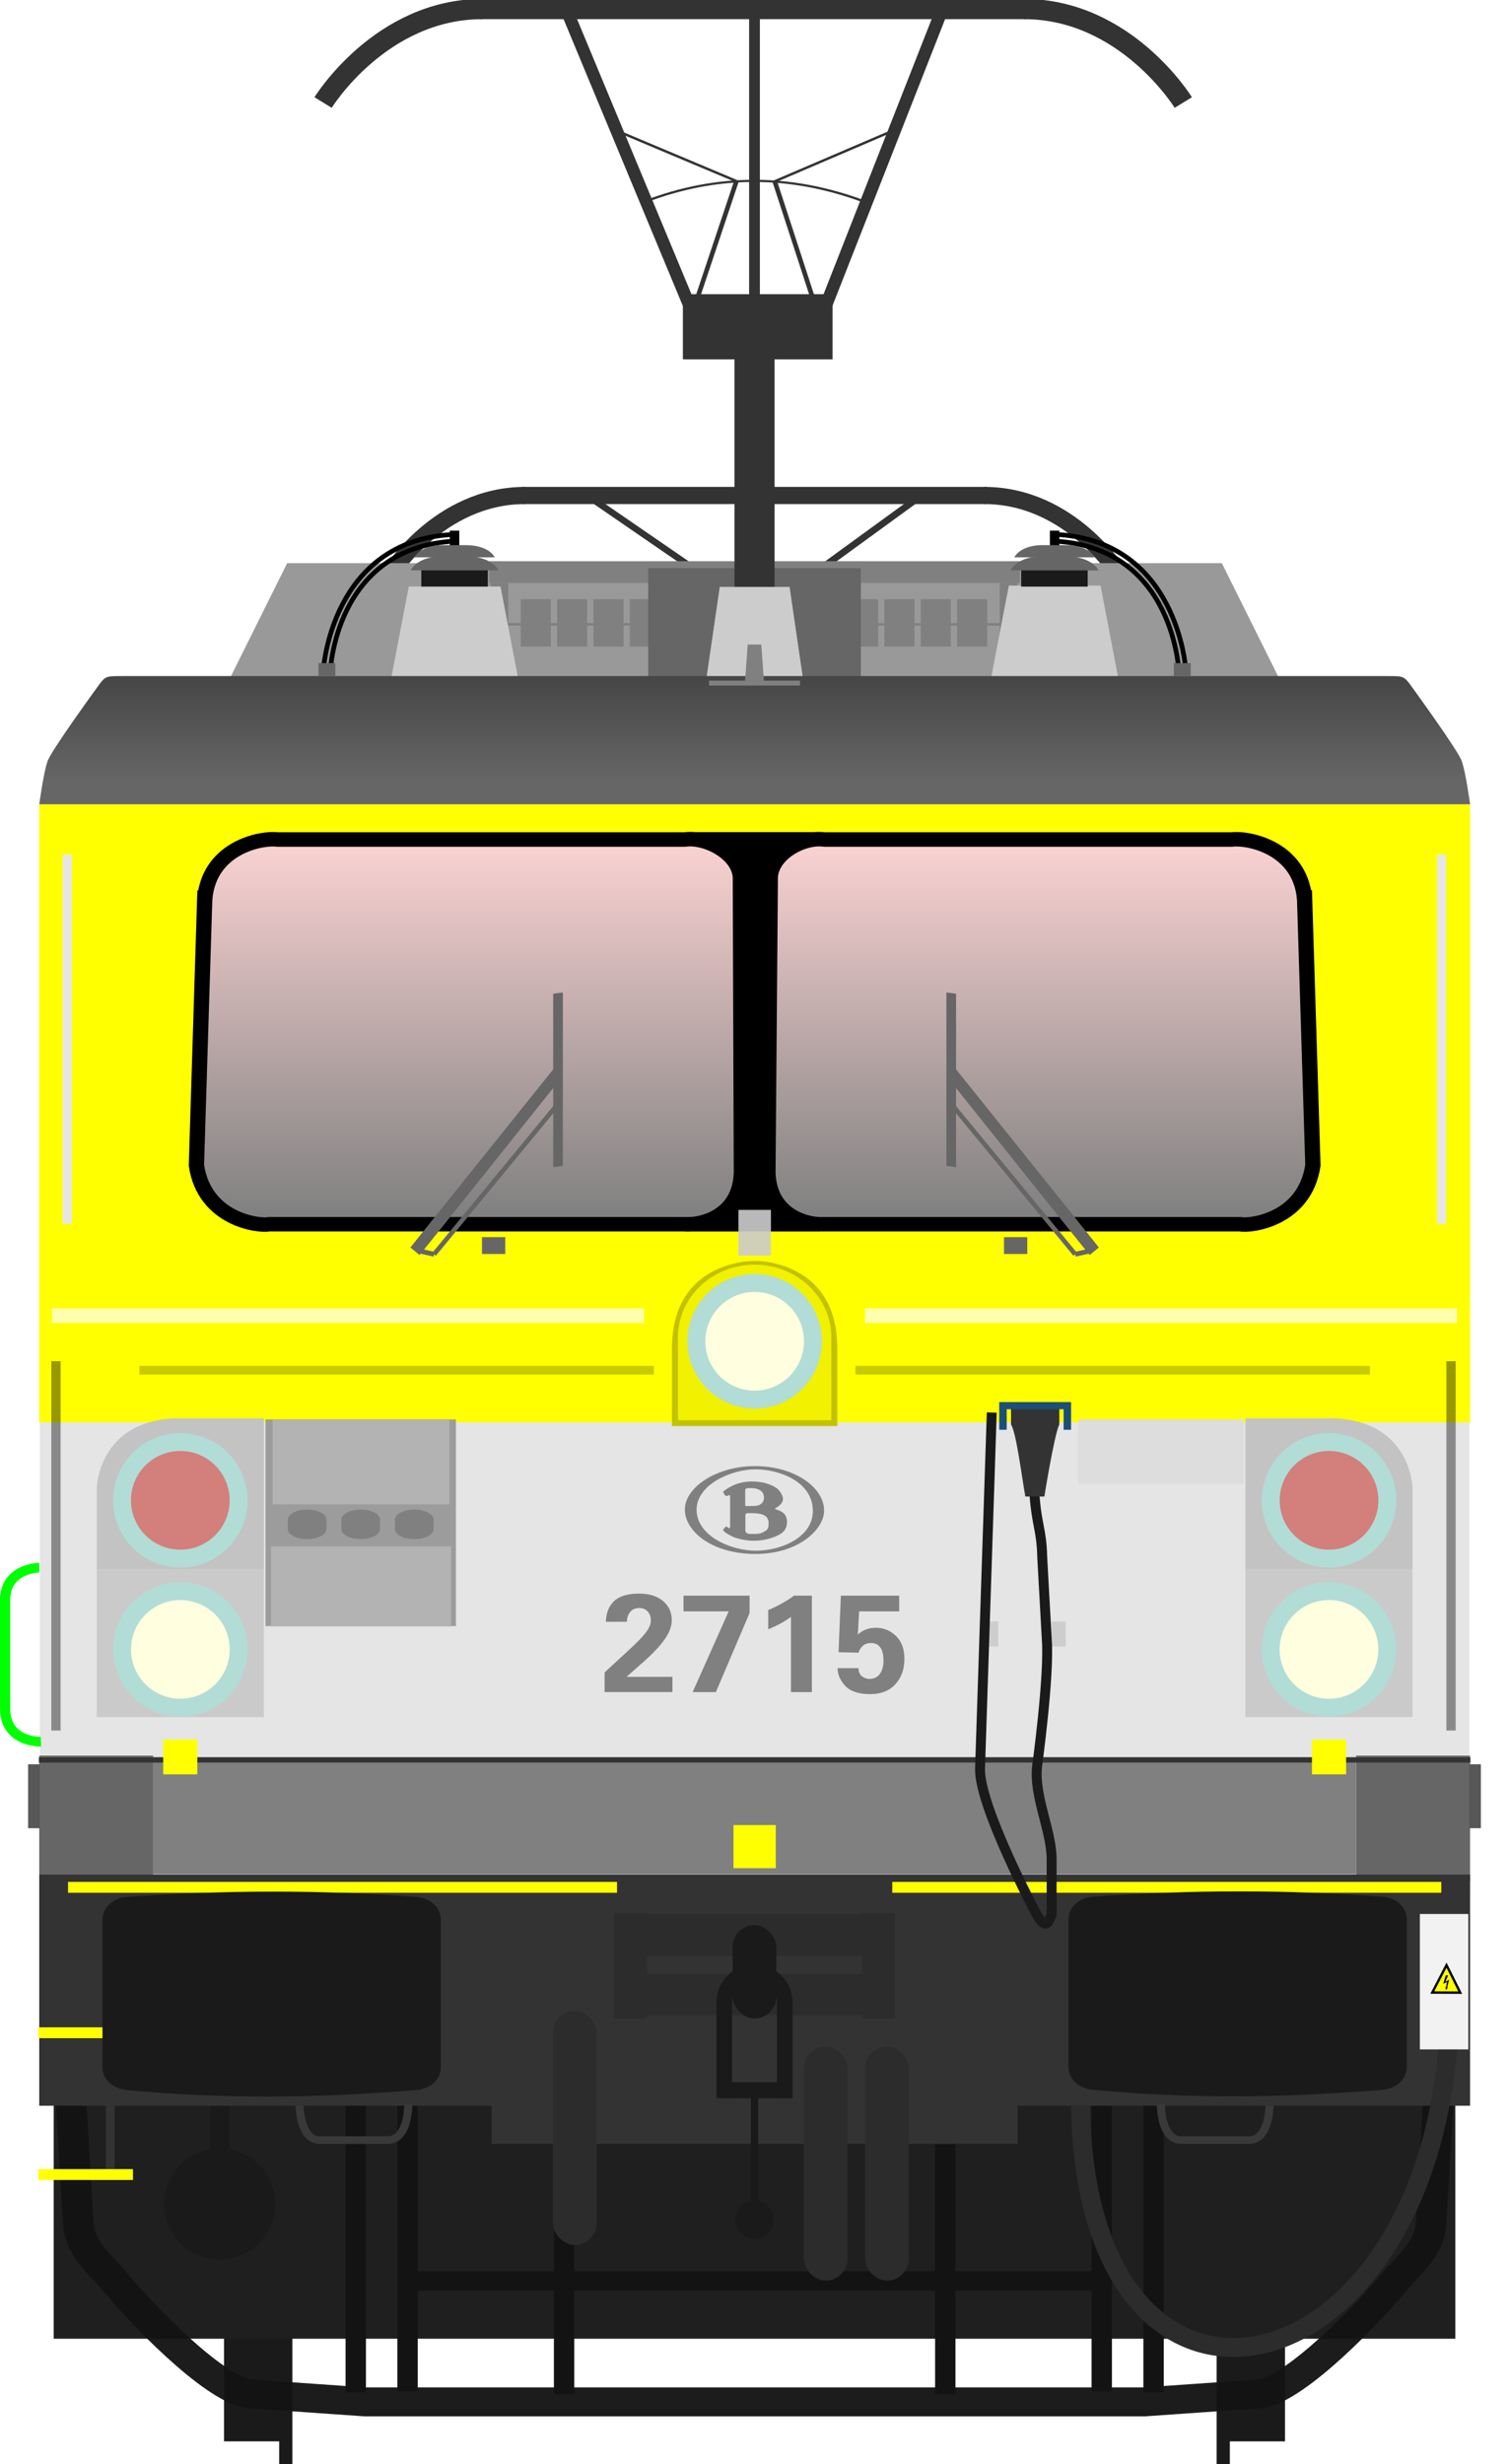
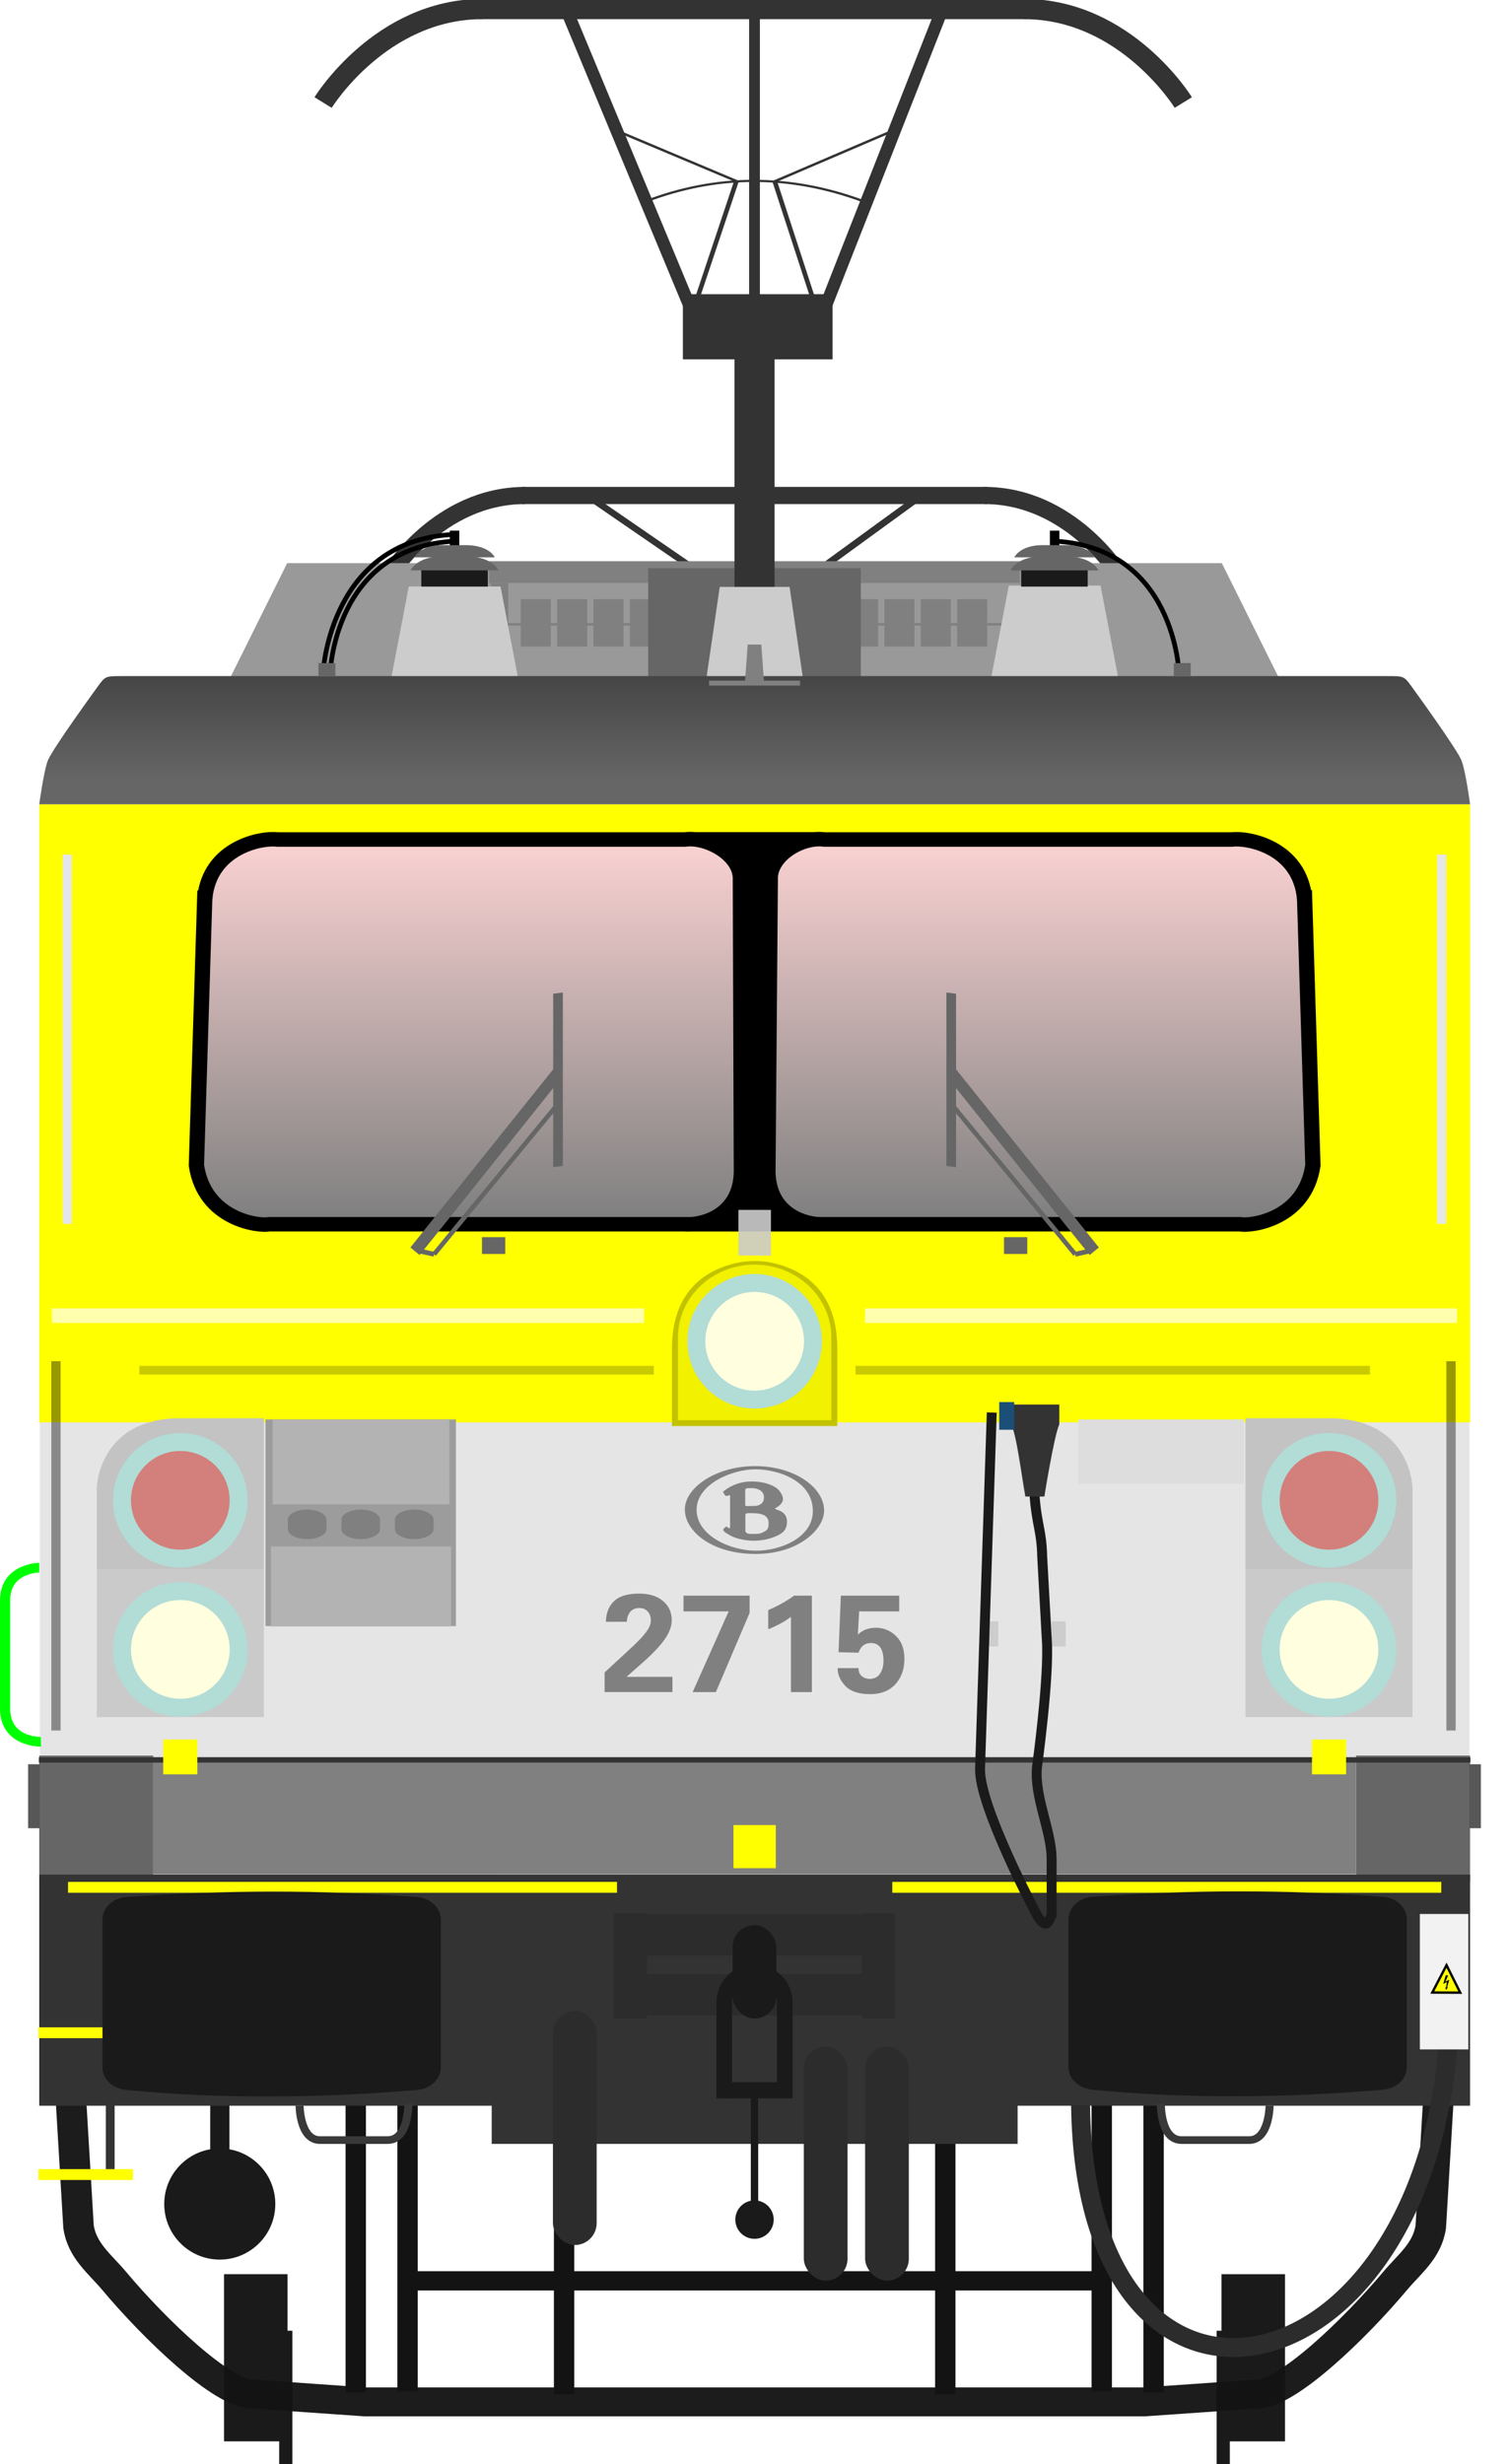
<svg xmlns="http://www.w3.org/2000/svg" xmlns:xlink="http://www.w3.org/1999/xlink" width="319.28" height="521.09" version="1.1">
  <defs>
    <linearGradient id="linearGradient4798" x1="61.277" x2="169.78" y1="317.29" y2="316.65" gradientUnits="userSpaceOnUse">
      <stop stop-color="#ffd5d5" offset="0" />
      <stop stop-color="#808080" offset="1" />
    </linearGradient>
    <linearGradient id="linearGradient4898-5" x1="112.18" x2="112.18" y1="54.272" y2="134.85" gradientTransform="matrix(-1 0 0 1 326.01 29.698)" gradientUnits="userSpaceOnUse" xlink:href="#linearGradient4798" />
    <linearGradient id="linearGradient5459" x1="112.18" x2="112.18" y1="54.272" y2="134.85" gradientTransform="translate(-18.385 29.698)" gradientUnits="userSpaceOnUse" xlink:href="#linearGradient4798" />
    <linearGradient id="linearGradient4928" x1="155.44" x2="155.44" y1="74.036" y2="11.721" gradientTransform="translate(5.1857e-7 -9.3189e-6)" gradientUnits="userSpaceOnUse">
      <stop stop-color="#666" offset="0" />
      <stop stop-color="#080808" offset="1" />
    </linearGradient>
    <filter id="filter2297" x="-3.092" y="-.258" width="7.183" height="1.515" color-interpolation-filters="sRGB">
      <feGaussianBlur stdDeviation="9.244" />
    </filter>
    <filter id="filter2297-6" x="-3.092" y="-.258" width="7.183" height="1.515" color-interpolation-filters="sRGB">
      <feGaussianBlur stdDeviation="9.244" />
    </filter>
    <filter id="filter2199" x="-.132" y="-2.126" width="1.265" height="5.253" color-interpolation-filters="sRGB">
      <feGaussianBlur stdDeviation="6.916" />
    </filter>
    <filter id="filter2199-1" x="-.132" y="-2.126" width="1.265" height="5.253" color-interpolation-filters="sRGB">
      <feGaussianBlur stdDeviation="6.916" />
    </filter>
    <filter id="filter1910-5" x="-2.449" y="-.204" width="5.898" height="1.408" color-interpolation-filters="sRGB">
      <feGaussianBlur stdDeviation="7.323" />
    </filter>
    <filter id="filter1910" x="-2.449" y="-.204" width="5.898" height="1.408" color-interpolation-filters="sRGB">
      <feGaussianBlur stdDeviation="7.323" />
    </filter>
  </defs>
  <g stroke-width="1.027">
    <circle cx="161.96" cy="229.34" r="0" fill="#f6a900" />
    <circle cx="161.96" cy="229.49" r="0" fill="#b2dcd6" />
    <circle cx="161.96" cy="229.1" r="0" fill="#0f0" />
  </g>
  <g transform="translate(.873 -4.926)">
    <g transform="matrix(.848 0 0 .848 594.88 -29.544)">
      <g transform="matrix(6.285,0,0,6.285,-1180.6,-340.36)" fill="none" stroke="#333" stroke-width=".681">
        <path d="m96.793 80.282h18.447" />
        <path d="m96.907 80.282c-3.436 0-5.369 3.147-5.369 3.147" />
        <path d="m115.14 80.282c3.436 0 5.369 3.147 5.369 3.147" />
      </g>
      <g transform="matrix(4.465 0 0 .849 -961.03 79.625)">
        <g transform="translate(.344)" fill="none" stroke="#333" stroke-width=".617">
          <path d="m90.919 101.64 5.928 21.424" />
          <path d="m108.51 101.64-5.601 21.424" />
        </g>
      </g>
      <path d="m-514.19 165.85v17.295" fill="none" stroke="#333" stroke-width="1.218" />
    </g>
    <path d="m59.889 124.01-12.312 24.75h222.38l-12.314-24.75z" fill="#999" />
    <g transform="translate(-114.4 44.485)" fill="#808080">
      <rect x="217.33" y="83.722" width="3.731" height="19.445" />
-       <rect x="325.06" y="83.722" width="3.731" height="19.445" />
      <rect x="271.19" y="83.722" width="3.731" height="19.445" />
      <rect x="217.05" y="79.125" width="112.24" height="4.596" />
      <rect x="223.7" y="87.166" width="6.364" height="10" />
      <rect x="231.4" y="87.166" width="6.364" height="10" />
      <rect x="239.09" y="87.166" width="6.364" height="10" />
      <rect x="246.79" y="87.166" width="6.364" height="10" />
      <rect x="254.48" y="87.166" width="6.364" height="10" />
      <rect x="262.18" y="87.166" width="6.364" height="10" />
      <rect x="277.57" y="87.166" width="6.364" height="10" />
      <rect x="285.26" y="87.166" width="6.364" height="10" />
      <rect x="292.96" y="87.166" width="6.364" height="10" />
      <rect x="300.65" y="87.166" width="6.364" height="10" />
      <rect x="308.35" y="87.166" width="6.364" height="10" />
      <rect x="316.04" y="87.166" width="6.364" height="10" />
      <rect x="219.43" y="92.206" width="107.48" height=".53" />
    </g>
    <rect x="136.27" y="125.07" width="44.996" height="22.981" fill="#666" />
    <rect x="154.53" y="79.436" width="8.485" height="75.068" fill="#333" stroke-width="3.116" />
    <g transform="translate(-23.411 -146.32)" fill="#1a1a1a">
      <g transform="translate(-1.67,4.427)">
        <rect x="71.611" y="627.74" width="13.436" height="35.357" />
        <rect x="83.278" y="639.7" width="2.796" height="28.206" stroke-width="1.271" />
      </g>
      <rect transform="scale(-1,1)" x="-294.42" y="632.17" width="13.436" height="35.357" />
      <rect transform="scale(-1,1)" x="-282.75" y="644.13" width="2.796" height="28.206" stroke-width="1.271" />
    </g>
-     <rect x="10.49" y="449" width="296.56" height="50.5" fill="#1f1f1f" />
    <g transform="matrix(1.077 0 0 1.02 -6.854 94.444)">
      <circle transform="scale(-1,1)" cx="-154.77" cy="190.7" r="13.949" fill="#b2dcd6" stroke-width="1.016" />
      <path d="m13.264 78.982v226.39h281.1v-226.39s-281.1-4.13e-4 -281.1 0z" fill="#f8f8f8" />
      <rect x="13.424" y="194.37" width="280.77" height="109.03" fill="#e5e5e5" />
      <rect x="13.264" y="78.983" width="281.1" height="128.14" fill="#ff0" />
      <path transform="matrix(.98 0 0 .98 3.425 4.603)" d="m32.881 277.46v24.793h241.12v-24.793z" fill="#808080" />
      <path d="m102.9 300.89v8.502h101.82v-8.502s-101.82 2.2e-4 -101.82 0z" fill="#333" />
      <rect x="13.264" y="276.22" width="22.387" height="26.059" fill="#666" stroke-width="1.011" />
      <rect transform="scale(-1,1)" x="-294.36" y="276.22" width="22.396" height="26.059" fill="#666" stroke-width="1.011" />
      <rect x="24.573" y="237.54" width="32.821" height="30.695" fill="#cacaca" />
      <rect x="57.714" y="206.52" width="37.41" height="42.845" fill="#9c9c9c" />
      <ellipse transform="scale(-1,1)" cx="-40.983" cy="254.2" rx="13.216" ry="13.949" fill="#b2dcd6" stroke-width=".989" />
      <ellipse transform="scale(-1,1)" cx="-40.983" cy="254.2" rx="9.692" ry="10.229" fill="#ffffe0" stroke-width=".989" />
      <path d="m40.964 206.28h16.43v31.26h-32.821v-15.999c-0.178-2.224 1.117-15.261 16.392-15.261z" fill="#c3c3c3" />
      <ellipse transform="scale(-1,1)" cx="-40.976" cy="223.29" rx="13.216" ry="13.948" fill="#b2dcd6" stroke-width=".989" />
      <ellipse transform="scale(-1,1)" cx="-40.976" cy="223.29" rx="9.692" ry="10.229" fill="#f00" fill-opacity=".422" stroke-width=".989" />
      <g transform="translate(-.407)" fill="#ccc">
        <path d="m86.271 33.829-3.465 19.058h24.949l-3.465-19.058z" />
        <path d="m222.17 33.65 3.465 19.058h-24.949l3.465-19.058z" />
        <path d="m147.36 33.911-2.639 19.058h18.998l-2.639-19.058z" />
      </g>
      <rect x="149.65" y="290.61" width="8.313" height="8.953" fill="#ff0" />
      <rect x="26.346" y="348.4" width="1.724" height="13.78" fill="#333" />
      <rect x="46.852" y="348.54" width="3.773" height="9.66" ry="0" fill="#1a1a1a" />
      <g fill="none" stroke="#131313">
        <path d="m85.617 346.98v61.045" stroke-width="4" />
        <path d="m75.443 347.2v61.045" stroke-width="4" />
        <path d="m288.08 348.47-1.439 25.419c-0.678 4.974-4.244 7.759-6.987 11.216-7.868 9.914-21.358 23.644-27.225 23.476l-22.057 1.624h-78.68m-132.15-61.735 1.439 25.419c0.678 4.974 4.244 7.759 6.987 11.216 7.868 9.914 21.358 23.644 27.225 23.476l22.057 1.624h78.68" stroke-opacity=".96" stroke-width="6" />
      </g>
      <rect x="13.263" y="300.89" width="89.853" height="47.915" ry="0" fill="#333" />
      <rect x="18.92" y="302.4" width="107.85" height="2.261" fill="#ff0" />
      <rect x="13.102" y="332.55" width="18.574" height="2.252" fill="#ff0" />
      <path d="m13.263 237.25s-6.651 0.067-6.708 6.681v22.542c0 7.071 7.034 6.874 7.034 6.874" fill="none" stroke="#0f0" stroke-width="2" />
      <rect x="32.938" y="195.42" width="101.06" height="1.809" fill="#caca00" />
      <path d="m191.26 355.95v52.679" fill="none" stroke="#131313" stroke-width="4" />
      <path d="m116.37 355.95v52.679" fill="none" stroke="#131313" stroke-width="4" />
      <path d="m102.15 308.67v48.048h103.32v-48.048z" fill="#333" />
      <path d="m64.409 348.81s0.04 7.06 3.953 7.12h13.338c4.184 0 4.068-7.467 4.068-7.467" fill="none" stroke="#393939" stroke-width="1.585" />
      <rect x="140.1" y="84.761" width="26.493" height="82.801" style="paint-order:fill markers stroke" />
      <path d="m45.772 98.532-1.633 55.303c1.583 11.305 12.29 12.671 14.324 12.218h82.557c2.318 0 9.944-1.55 10.184-10.743l-0.199-60.657c0.226-5.2-6.614-9.038-10.91-8.36h-80.03c-2.939-0.452-13.333 1.47-14.289 12.239z" fill="url(#linearGradient5459)" stroke="#000" stroke-width="3" />
      <path d="m261.85 98.532 1.633 55.303c-1.583 11.305-12.29 12.671-14.324 12.218h-82.56c-2.318 0-9.944-1.55-10.184-10.743l0.464-60.657c-0.226-5.2 6.349-9.038 10.645-8.36h80.034c2.939-0.452 13.333 1.47 14.289 12.239z" fill="url(#linearGradient4898-5)" stroke="#000" stroke-width="3" />
      <rect transform="scale(-1,1)" x="-283.05" y="237.54" width="32.821" height="30.695" fill="#cacaca" />
      <rect transform="scale(-1,1)" x="-249.91" y="206.52" width="32.513" height="13.345" fill="#ddd" />
      <ellipse cx="266.64" cy="254.2" rx="13.216" ry="13.948" fill="#b2dcd6" stroke-width=".989" />
      <ellipse cx="266.64" cy="254.2" rx="9.692" ry="10.229" fill="#ffffe0" stroke-width=".989" />
      <path d="m266.66 206.28h-16.43v31.26h32.821v-15.999c0.178-2.224-1.117-15.261-16.392-15.261z" fill="#c3c3c3" />
      <ellipse cx="266.65" cy="223.29" rx="13.216" ry="13.948" fill="#b2dcd6" stroke-width=".989" />
      <ellipse cx="266.65" cy="223.29" rx="9.692" ry="10.229" fill="#f00" fill-opacity=".422" stroke-width=".989" />
      <path d="m151.41 173.84c-5.615 0.989-13.846 4.709-13.846 17.977v16.074h32.485v-16.074c0-13.269-8.231-16.987-13.846-17.977-1.649-0.226-3.135-0.196-4.793 0z" fill="#c2c200" />
      <path d="m153.81 174.43a15.062 15.062 0 0 0-15.062 15.062 15.062 15.062 0 0 0 8e-3 0.232h-8e-3v16.953h30.125v-16.953h-0.012a15.062 15.062 0 0 0 0.012-0.232 15.062 15.062 0 0 0-15.062-15.062z" fill="#f1f100" />
      <path d="m222 346.98v61.045" fill="none" stroke="#131313" stroke-width="4" />
      <path d="m232.18 347.2v61.045" fill="none" stroke="#131313" stroke-width="4" />
      <rect transform="scale(-1,1)" x="-294.36" y="300.89" width="89.854" height="47.915" ry="0" fill="#333" />
      <rect transform="scale(-1,1)" x="-288.7" y="302.4" width="107.85" height="2.261" fill="#ff0" />
      <g transform="translate(-.019)" fill="#1a1a1a">
        <path d="m30.451 305.53c19.32-1.464 38.148-1.503 56.975 0 2.623 0.209 4.748 2.118 4.748 4.748v30.522c0 2.63-2.127 4.517-4.748 4.748-19.285 1.7-38.309 1.892-56.975 0-2.618-0.265-4.748-2.118-4.748-4.748v-30.522c0-2.63 2.124-4.549 4.748-4.748z" />
        <path d="m220.23 305.48c19.32-1.464 38.148-1.503 56.975 0 2.623 0.209 4.748 2.118 4.748 4.748v30.522c0 2.63-2.127 4.517-4.748 4.748-19.285 1.7-38.309 1.892-56.975 0-2.618-0.265-4.748-2.118-4.748-4.748v-30.522c0-2.63 2.124-4.549 4.748-4.748z" />
      </g>
      <rect transform="scale(-1,1)" x="-274.68" y="195.42" width="101.06" height="1.809" fill="#caca00" />
      <path d="m254.97 348.81s-0.04 7.06-3.953 7.12h-13.338c-4.184 0-4.068-7.467-4.068-7.467" fill="none" stroke="#393939" stroke-width="1.585" />
      <path d="m221.1 385.11h-68.053m-66.525-1e-5h68.053" fill="none" stroke="#131313" stroke-width="4" />
      <rect x="150.62" y="163.08" width="6.39" height="9.464" ry="0" fill="#ccc" fill-opacity=".908" />
      <ellipse transform="scale(-1,1)" cx="-153.81" cy="190.32" rx="13.216" ry="13.949" fill="#b2dcd6" stroke-width=".989" />
      <ellipse transform="scale(-1,1)" cx="-153.81" cy="190.32" rx="9.692" ry="10.229" fill="#ffffe0" stroke-width=".989" />
      <rect x="13.19" y="276.59" width="281.24" height="1.075" fill="#333" />
      <g transform="translate(.06 3.92)" fill="#ff0">
        <rect x="37.56" y="268.97" width="6.704" height="7.22" />
        <rect x="263.24" y="268.97" width="6.704" height="7.22" />
      </g>
      <g transform="matrix(3.547 0 0 3.744 3.367 2.775)" fill="#666">
        <rect x="27.312" y="44.326" width="1.289" height=".931" />
        <path transform="translate(.202 1.587)" d="m23.145 43.31 8.156-10.171-0.026 1.067s-7.627 9.559-7.625 9.519z" stroke-width=".347" />
        <rect transform="matrix(-0 1 .992 -.125 .202 1.587)" x="33.171" y="31.305" width="9.607" height=".539" stroke-width=".179" />
        <path d="m24.658 45.274 6.962-8.446" stroke="#666" stroke-width=".254px" />
        <path d="m24.658 45.274-0.787-0.178" stroke="#666" stroke-width=".265px" />
        <g transform="matrix(-1 0 0 1 84.826 0)">
          <g fill="#666">
            <rect x="27.312" y="44.326" width="1.289" height=".931" />
            <path transform="translate(.202 1.587)" d="m23.145 43.31 8.156-10.171-0.026 1.067s-7.627 9.559-7.625 9.519z" stroke-width=".347" />
            <rect transform="matrix(-0 1 .992 -.125 .202 1.587)" x="33.171" y="31.305" width="9.607" height=".539" stroke-width=".179" />
            <path d="m24.658 45.274 6.962-8.446" stroke="#666" stroke-width=".254px" />
            <path d="m24.658 45.274-0.787-0.178" stroke="#666" stroke-width=".265px" />
          </g>
        </g>
      </g>
      <rect x="13.102" y="361.95" width="18.574" height="2.252" fill="#ff0" />
      <path d="m31.016 52.406c-4.438 0-4.548-0.136-5.756 1.44 0 0-9.953 14.369-10.391 16.307-0.75 2.188-1.605 8.83-1.605 8.83h281.1s-0.855-6.643-1.605-8.83c-0.438-1.938-10.391-16.307-10.391-16.307-1.207-1.575-1.318-1.44-5.756-1.44z" fill="url(#linearGradient4928)" />
    </g>
    <g transform="matrix(3.82 0 0 2.541 -246.99 -252.75)" fill="none" stroke="#333">
      <path d="m105.22 116.48-2.517 11.314" stroke-width=".262px" />
      <path d="m105.22 116.48-6.966-4.403" stroke-width=".188px" />
      <path d="m107.34 116.5 2.448 11.291" stroke-width=".262px" />
      <path d="m107.34 116.5 6.873-4.426" stroke-width=".188px" />
      <path d="m100.17 118.18c3.886-2.229 7.918-2.355 12.125 0" stroke-width=".182px" />
    </g>
    <path d="m305.47 437.97c-6.444 75.713-76.748 88.277-77.713 12.147" fill="none" stroke="#2c2c2c" stroke-width="4" />
    <g transform="matrix(.171 0 0 .171 146.12 315.04)">
      <path d="m74.809-0.458c-48.164 0-87.032 26.386-87.032 53.748 0 26.258 32.467 54.74 87.032 54.9 52.801 0.32 85.291-30.082 85.291-53.62-0.16-29.282-37.61-55.028-85.291-55.028" fill="#808080" />
      <path d="m75.129 3.543c-29.283 0-72.647 18.385-72.823 49.923 0 32.322 42.1 50.723 73.463 50.723s70.39-16.641 70.39-49.123c0.016-36.803-42.388-51.524-71.031-51.524" fill="#e5e5e5" />
      <path d="m35.926 33.289c-0.96-1.6-0.96-2.384 1.28-3.824 2.08-1.44 14.081-10.897 33.107-10.897 19.042 0 28.659 6.561 31.379 8.481 2.72 2.08 7.521 8.161 7.521 13.441-0.176 5.44-6.561 9.617-8.177 10.401-1.6 0.8-2.88 1.28 0.176 2.384 3.2 1.12 12.961 3.68 12.961 14.897 0 11.025-6.241 14.881-13.921 18.241-7.825 3.36-17.442 5.44-27.523 5.44s-22.082-2.88-27.683-5.92c-5.601-3.024-8.321-4.96-8.961-5.904-0.64-0.976-1.44-1.616-0.16-3.04 1.28-1.28 1.28-1.28 2.08-2.08 0.8-0.64 1.28-0.8 2.08-0.16 0.96 0.64 1.92 1.6 1.92 1.6s1.76 0.32 1.76-1.6v-38.099s0-1.6-1.456-1.104c-1.28 0.48-2.72 1.6-4.16 0.48-1.424-1.12-1.424-1.28-2.224-2.736" fill="#808080" />
      <path d="m62.488 29.144v18.561s-0.336 1.28 1.92 1.28c1.6 0 10.081-0.16 10.081-0.16s11.201 0 11.201-10.561c0-10.721-12.977-11.361-12.977-11.361s-4-0.336-7.521 0c-2.88 0.32-2.704 2.24-2.704 2.24" fill="#e5e5e5" />
      <path d="m62.648 60.347v19.201s0 3.84 6.081 3.84c5.92 0 10.721 0.64 15.681-1.92 4.8-2.56 7.025-3.36 7.025-11.681 0-8.161-6.721-11.841-18.882-12.001-3.36-0.16-5.92 0-7.361 0-2.704 0.16-2.544 2.56-2.544 2.56" fill="#e5e5e5" />
    </g>
    <rect x="116.12" y="430.18" width="9.25" height="49.502" ry="4.625" fill="#2c2c2c" />
    <rect x="182.17" y="437.71" width="9.25" height="49.502" ry="4.625" fill="#2c2c2c" />
    <rect x="56.816" y="305.16" width="37.401" height="17.903" fill="#b3b3b3" />
    <rect x="56.463" y="331.94" width="38.108" height="16.93" fill="#b3b3b3" />
    <rect x="169.2" y="437.71" width="9.25" height="49.502" ry="4.625" fill="#2c2c2c" />
    <rect x="299.55" y="409.68" width="10.253" height="28.638" ry="0" fill="#f2f2f2" />
    <g transform="matrix(4.465 0 0 4.465 -288.76 -519)">
      <g transform="matrix(1.407 0 0 1.407 -49.007 4.812)" fill="none" stroke="#333" stroke-width=".681">
        <path d="m96.793 80.282h18.447" />
        <path d="m96.907 80.282c-3.436 0-5.369 3.147-5.369 3.147" />
        <path d="m115.14 80.282c3.436 0 5.369 3.147 5.369 3.147" />
      </g>
      <g transform="matrix(1 0 0 .665 .162 50.471)">
        <rect x="96.674" y="121.51" width="7.094" height="4.638" fill="#333" />
        <g transform="translate(.344)" fill="none" stroke="#333" stroke-width=".617">
          <path d="m90.919 101.64 5.928 21.424" />
          <path d="m108.51 101.64-5.601 21.424" />
        </g>
      </g>
      <path d="m100.23 118.06v13.557" fill="none" stroke="#333" stroke-width=".51" />
    </g>
    <g transform="translate(8.319)">
      <path d="m120.68 409.5v22.275h7.07v-0.654h45.391v0.654h7.072v-22.275h-7.072v0.246h-45.391v-0.246zm7.07 8.996h45.391v3.875h-45.391z" fill="#2c2c2c" />
      <rect x="145.82" y="412.03" width="9.25" height="19.751" ry="4.625" fill="#1a1a1a" />
      <path d="m144.05 448.67v-20.278c0-3.546 2.855-6.402 6.402-6.402s6.402 2.855 6.402 6.402v20.278" fill="none" stroke="#1a1a1a" stroke-width="3.304" />
      <g fill="#1a1a1a">
        <rect x="145" y="445.26" width="10.783" height="3.403" ry="0" />
        <rect x="149.67" y="446.56" width="1.562" height="25.812" />
        <circle cx="150.45" cy="474.31" r="4.062" />
      </g>
    </g>
    <g fill="#808080" aria-label="2715">
      <path d="m127.05 358.6 5.414-4.999q2.292-2.106 3.323-3.466 1.046-1.375 1.046-2.492 0-1.232-0.673-1.948-0.673-0.716-1.776-0.716-1.246 0-1.919 0.816-0.659 0.816-0.716 2.091h-4.426q0.072-2.793 1.733-4.369 1.661-1.59 5.285-1.59 3.208 0 5.056 1.561 1.862 1.547 1.862 4.068 0 1.79-1.332 3.796t-4.283 4.684l-3.953 3.495h9.711v3.223h-14.352z" />
      <path d="m145.68 362.76 7.62-17.073h-9.553v-3.323h13.979v3.667l-7.133 16.729z" />
      <path d="m161.67 345.4q1.332-0.516 3.079-1.504 1.747-1.003 2.349-1.533h3.81v20.396h-4.426v-15.913q-2.034 1.518-4.812 2.621z" />
      <path d="m176.35 357.69h4.426q0 1.146 0.716 1.719 0.73 0.559 1.59 0.559 1.49 0 2.234-1.089 0.745-1.103 0.745-2.736 0-3.767-2.664-3.767-1.934 0-2.621 2.048l-4.225-0.1 0.487-11.96h12.346v3.323h-8.479l-0.272 4.913q1.518-1.447 3.81-1.447 2.478 0 4.254 1.733 1.79 1.719 1.79 4.841 0 3.294-1.934 5.385-1.919 2.077-5.3 2.077-3.624 0-5.271-1.733-1.633-1.747-1.633-3.767z" />
    </g>
  </g>
  <rect x="208.23" y="342.88" width="2.985" height="5.303" fill="#cdcdcd" stroke-width="1.048" />
  <rect transform="translate(.873 -4.926)" x="94.305" y="117.14" width="2" height="4.188" />
  <path d="m95.875 113.03c-25.8 1.23-27.466 28.62-27.453 28.66" fill="none" stroke="#000" stroke-width="1px" />
  <path d="m96.342 114.43c-25.8 1.236-26.513 28.104-26.5 28.148" fill="none" stroke="#000" stroke-width="1px" />
  <rect x="67.384" y="140.22" width="3.568" height="2.74" fill="#666" />
  <rect x="89.144" y="120.51" width="14.067" height="3.535" fill="#1a1a1a" />
  <path d="m93.318 117.68h5.188c5.781-0.055 6.969 2.938 6.969 2.938h-18.589s1.219-2.882 6.438-2.938z" fill="#666" />
  <path d="m93.563 115.28h4.744c5.287-0.049 6.372 2.584 6.372 2.584h-17.004s1.115-2.535 5.887-2.584z" fill="#666" />
  <g transform="translate(-70.75 69.827)">
    <rect transform="scale(-1,1)" x="-294.89" y="42.387" width="2" height="4.188" />
-     <path d="m294.19 43.2c25.8 1.236 27.466 28.62 27.453 28.663" fill="none" stroke="#000" stroke-width="1px" />
    <path d="m293.72 44.599c25.8 1.236 26.513 28.104 26.5 28.148" fill="none" stroke="#000" stroke-width="1px" />
    <rect transform="scale(-1,1)" x="-322.68" y="70.397" width="3.568" height="2.74" fill="#666" />
  </g>
  <g transform="translate(2.668 .198)">
    <path d="m217.82 115.08h4.744c5.287-0.049 6.372 2.584 6.372 2.584h-16.99s1.115-2.535 5.887-2.584z" fill="#666" />
    <rect x="213.4" y="120.32" width="14.067" height="3.535" fill="#1a1a1a" />
    <path d="m217.58 117.49h5.188c5.781-0.055 6.969 2.938 6.969 2.938h-18.594s1.219-2.882 6.438-2.938z" fill="#666" />
  </g>
  <path d="m306.06 415.58-3.01 5.785 5.913 0.027z" fill="#ff0" stroke="#000" stroke-width=".5" />
  <path d="m305.9 417.74-0.523 1.781 0.765-0.395-0.164 1.198-0.156-0.228 0.121 0.751 0.439-0.634-0.222 0.138 0.461-1.698-0.825 0.454 0.604-1.369z" stroke="#000" stroke-width=".011px" />
  <circle cx="46.5" cy="466.09" r="11.75" fill="#1a1a1a" />
  <g transform="translate(.067)" fill="#575757">
    <rect x="310.78" y="373.09" width="2.484" height="13.524" />
    <rect x="5.877" y="373.09" width="2.484" height="13.524" />
  </g>
  <rect x="222.5" y="342.88" width="2.985" height="5.303" fill="#cdcdcd" />
  <path d="m209.84 298.71-2.48 75.29c-0.243 7.958 12.05 30.992 12.05 30.992 2.069 3.46 2.49 1.153 3.099 0v-12.07c-0.122-5.998-3.707-13.019-3.099-19.248 0 0 2.674-19.349 2.066-27.078l-0.963-17.385c-0.122-5.652-1.149-6.556-1.635-13.131" fill="none" stroke="#1a1a1a" stroke-width="2.096" />
  <path d="m216.96 316.48h4.008s2.065-12.912 3.158-15.25v-4.205h-10.21v4.205c1.139 1.793 2.311 11.402 3.036 15.25z" fill="#333" />
-   <path d="m211.42 296.5v5.855h1.582v-4.34h12.041v4.34h1.58v-5.855z" fill="#1b4f78" stroke-width=".366" />
+   <path d="m211.42 296.5v5.855h1.582v-4.34v4.34h1.58v-5.855z" fill="#1b4f78" stroke-width=".366" />
  <rect x="150.01" y="143.94" width="19.269" height="1.046" ry="0" fill="#808080" stroke-width="3.82" />
  <path d="m158.2 136.3-0.553 7.643h3.983l-0.553-7.643z" fill="#808080" stroke-width=".29" />
  <rect transform="matrix(.273 0 0 .907 225.37 20.497)" x="288.15" y="176.64" width="7.176" height="86.112" fill="#e6e6e6" filter="url(#filter1910)" />
  <rect transform="matrix(.273 0 0 .907 -65.416 20.497)" x="288.15" y="176.64" width="7.176" height="86.112" fill="#e6e6e6" filter="url(#filter1910-5)" />
  <g transform="translate(.008 -1.4553e-5)" fill="#fff" fill-opacity=".682">
    <rect transform="matrix(1 0 0 .395 .828 168.45)" x="10.148" y="274.01" width="125.29" height="7.806" filter="url(#filter2199)" />
    <rect transform="matrix(1 0 0 .395 172.85 168.45)" x="10.148" y="274.01" width="125.29" height="7.806" filter="url(#filter2199-1)" />
  </g>
  <g transform="translate(-1.0737e-7 -1.4553e-5)" fill-opacity=".403">
    <rect transform="matrix(.273 0 0 .907 227.37 127.64)" x="288.15" y="176.64" width="7.176" height="86.112" filter="url(#filter2297)" />
    <rect transform="matrix(.273 0 0 .907 -67.803 127.64)" x="288.15" y="176.64" width="7.176" height="86.112" filter="url(#filter2297-6)" />
  </g>
  <g transform="matrix(1.077 0 0 1.02 -6.276 89.518)" fill="#808080">
    <path d="m87.211 225.21a3.798 2.083 0 0 0-3.756 1.796h-0.034v0.205a3.798 2.083 0 0 0-0.008 0.082 3.798 2.083 0 0 0 0.008 0.119v1.759a3.798 2.083 0 0 0-0.008 0.082 3.798 2.083 0 0 0 0.008 0.119v0.101h0.017a3.798 2.083 0 0 0 3.773 1.863 3.798 2.083 0 0 0 3.775-1.863h0.015v-0.136a3.798 2.083 0 0 0 0.008-0.084 3.798 2.083 0 0 0-0.008-0.119v-1.757a3.798 2.083 0 0 0 0.008-0.084 3.798 2.083 0 0 0-0.008-0.119v-0.168h-0.033a3.798 2.083 0 0 0-3.758-1.796z" />
    <path d="m76.692 225.21a3.798 2.083 0 0 0-3.756 1.796h-0.034v0.205a3.798 2.083 0 0 0-0.008 0.082 3.798 2.083 0 0 0 0.008 0.119v1.759a3.798 2.083 0 0 0-0.008 0.082 3.798 2.083 0 0 0 0.008 0.119v0.101h0.017a3.798 2.083 0 0 0 3.773 1.863 3.798 2.083 0 0 0 3.775-1.863h0.015v-0.136a3.798 2.083 0 0 0 0.008-0.084 3.798 2.083 0 0 0-0.008-0.119v-1.757a3.798 2.083 0 0 0 0.008-0.084 3.798 2.083 0 0 0-0.008-0.119v-0.168h-0.033a3.798 2.083 0 0 0-3.758-1.796z" />
    <path d="m66.172 225.21a3.798 2.083 0 0 0-3.756 1.796h-0.034v0.205a3.798 2.083 0 0 0-0.008 0.082 3.798 2.083 0 0 0 0.008 0.119v1.759a3.798 2.083 0 0 0-0.008 0.082 3.798 2.083 0 0 0 0.008 0.119v0.101h0.017a3.798 2.083 0 0 0 3.773 1.863 3.798 2.083 0 0 0 3.775-1.863h0.015v-0.136a3.798 2.083 0 0 0 0.008-0.084 3.798 2.083 0 0 0-0.008-0.119v-1.757a3.798 2.083 0 0 0 0.008-0.084 3.798 2.083 0 0 0-0.008-0.119v-0.168h-0.033a3.798 2.083 0 0 0-3.758-1.796z" />
  </g>
</svg>